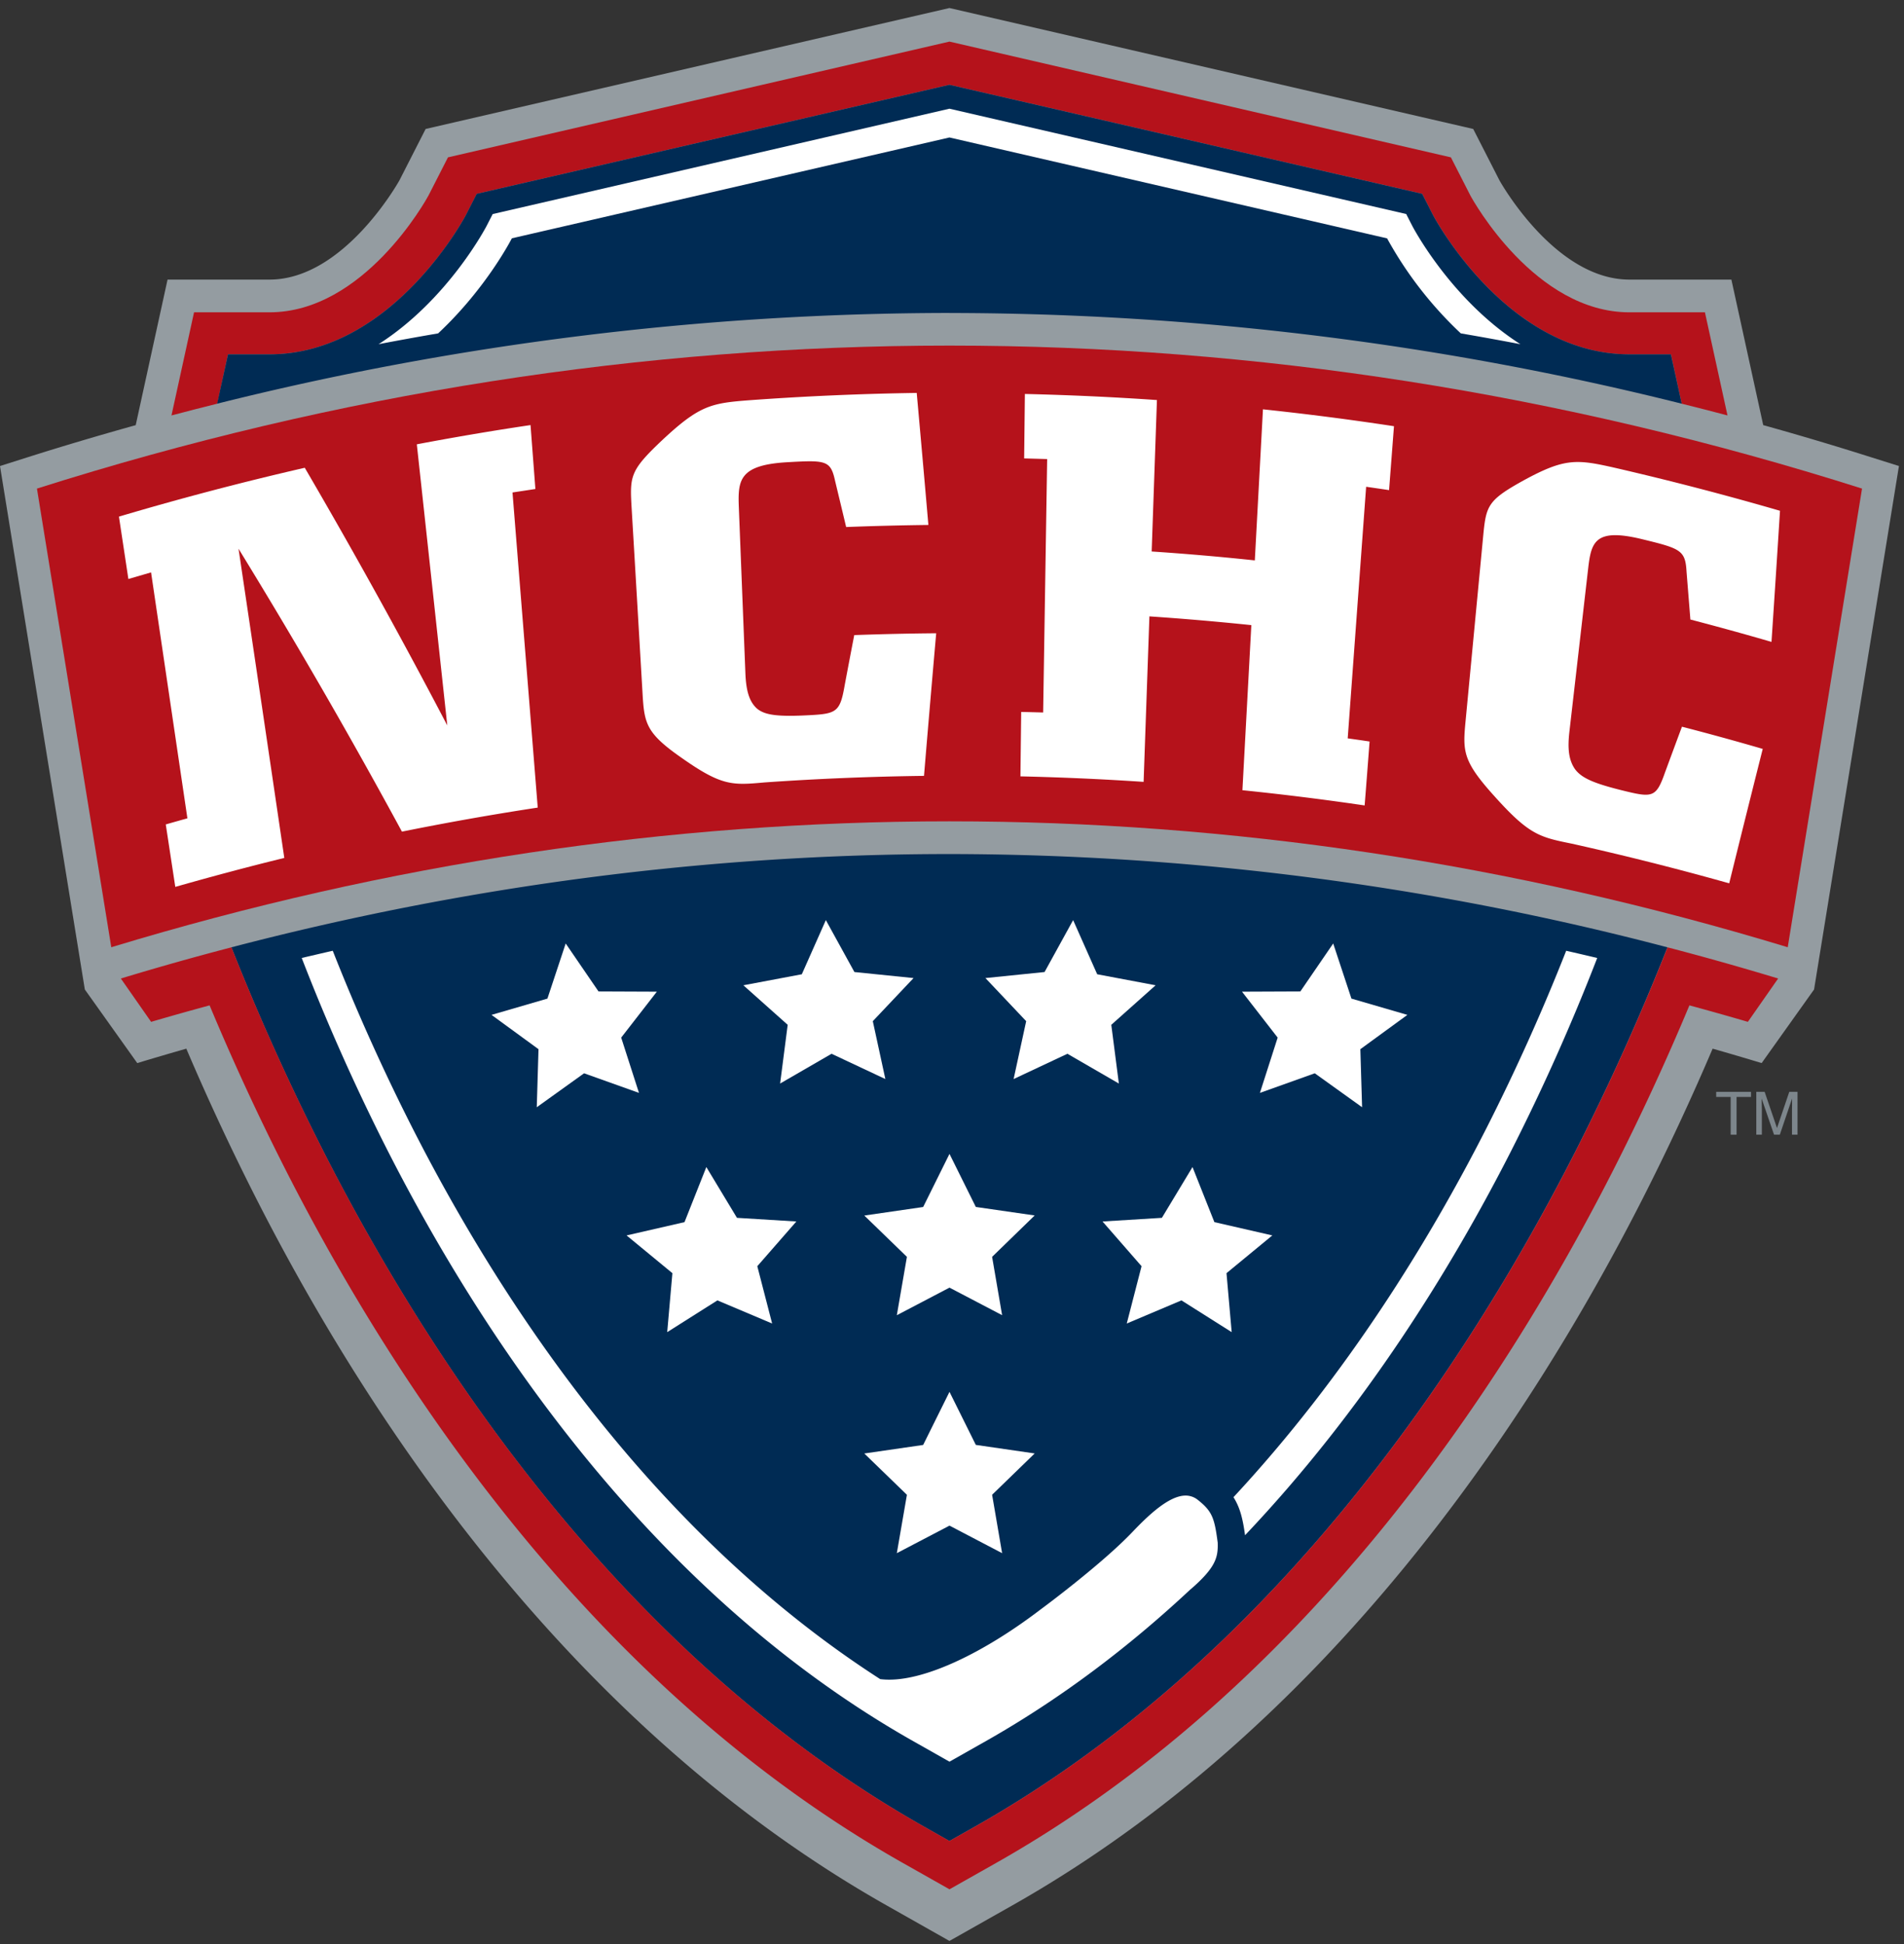
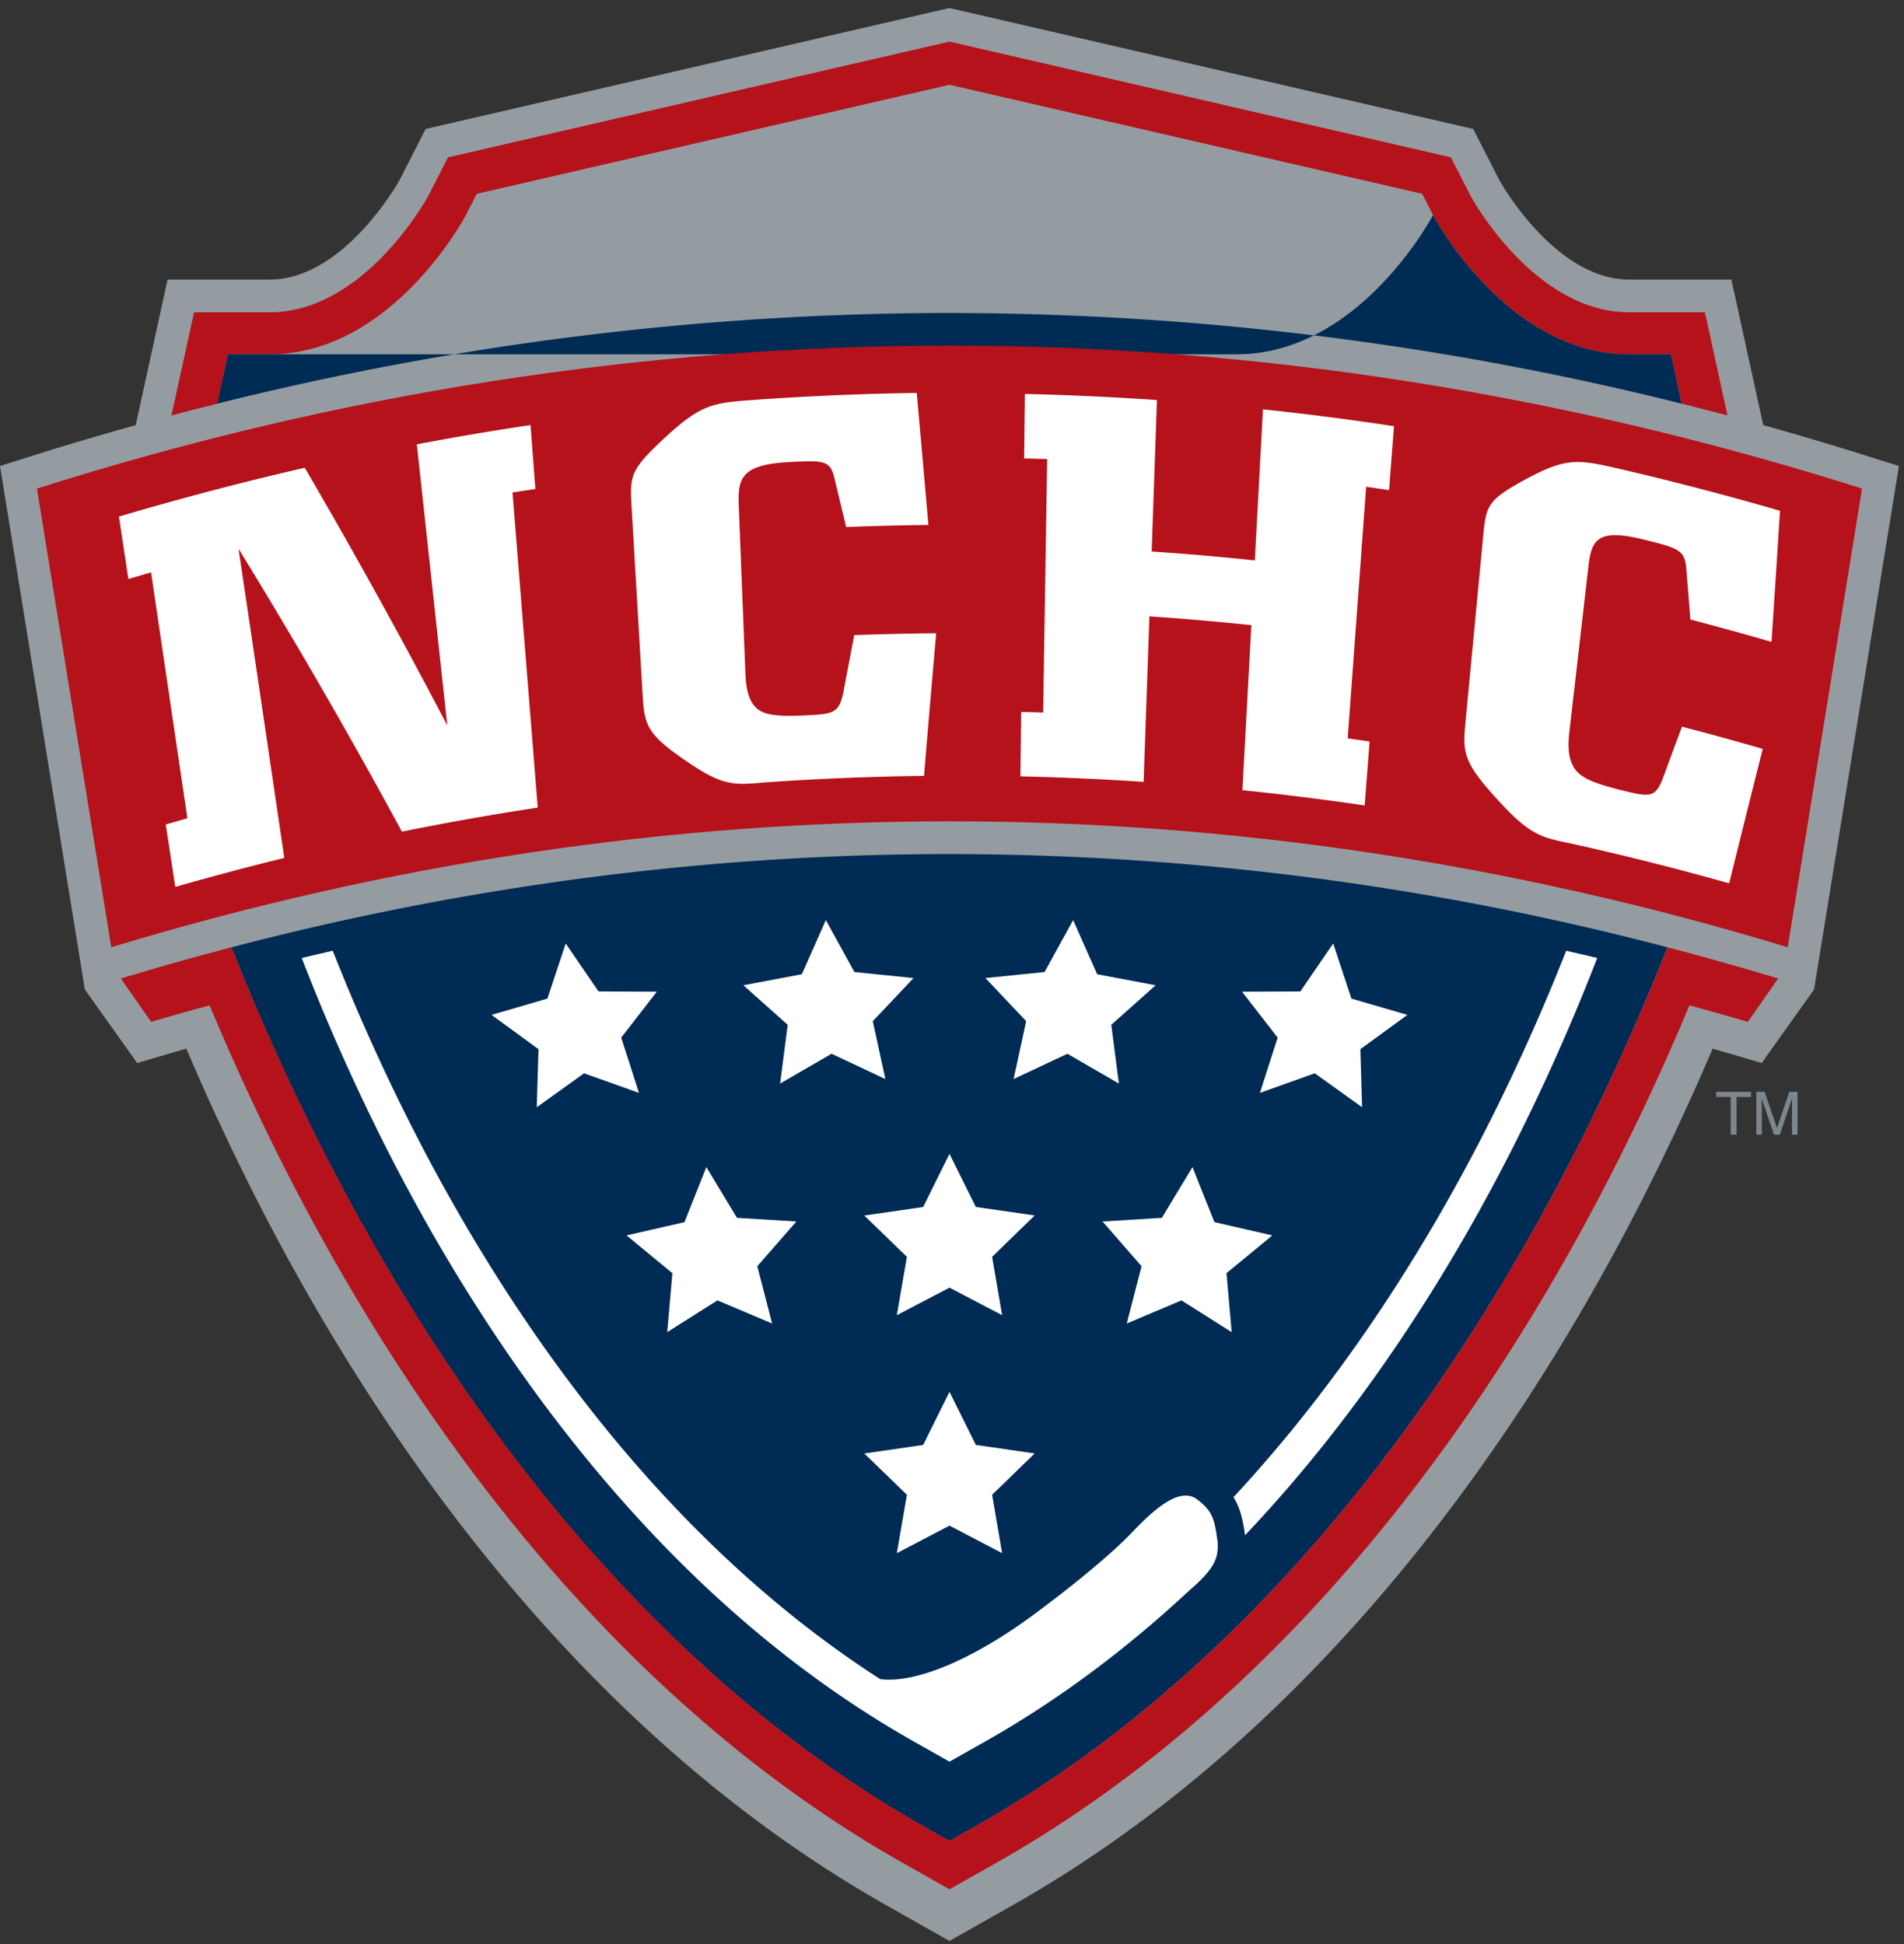
<svg xmlns="http://www.w3.org/2000/svg" width="47" height="48" viewBox="0 0 47 48">
  <rect x="0" y="0" width="47" height="48" fill="#333333" stroke="none" />
  <g>
    <g>
      <g>
        <g>
          <g>
            <path fill="#949ca1" d="M46.875 11.506l-.666-.21a77.675 77.675 0 0 0-2.684-.8l-.786-3.593H40.22c-1.814 0-3.151-2.352-3.207-2.452l-.647-1.267L23.437.198l-12.93 2.986-.646 1.267c-.056.1-1.393 2.452-3.207 2.452H4.136l-.786 3.594c-.898.25-1.793.515-2.685.798L0 11.506 2.094 24.43l1.294 1.817c.403-.122.807-.24 1.211-.356a60.602 60.602 0 0 0 1.735 3.718c2.817 5.536 7.804 13.055 15.56 17.439l1.543.873 1.544-.873c7.756-4.384 12.743-11.903 15.56-17.439a60.848 60.848 0 0 0 1.735-3.718c.404.115.808.234 1.21.356l1.294-1.817z" />
          </g>
        </g>
        <g>
          <path fill="#b5121b" d="M5.628 8.748h1.026c3.027 0 4.83-3.404 4.847-3.438l.268-.525 11.668-2.692h.001l11.669 2.692.267.525c.018.034 1.82 3.439 4.847 3.439h1.026l.266 1.218c.378.094.754.19 1.13.29l-.557-2.546H40.22c-2.326 0-3.86-2.765-3.922-2.88l-.483-.946-12.378-2.858-12.379 2.858-.483.946c-.062.115-1.596 2.88-3.922 2.88H4.79l-.557 2.546c.376-.1.753-.196 1.13-.29z" />
        </g>
        <g>
-           <path fill="#002b54" d="M23.437 7.728a74.66 74.66 0 0 1 18.076 2.239l-.267-1.219h-1.025c-3.027 0-4.83-3.404-4.847-3.438l-.268-.525-11.669-2.692-11.669 2.692-.268.525c-.017.034-1.82 3.438-4.847 3.438H5.628L5.36 9.967a74.66 74.66 0 0 1 18.076-2.24" />
+           <path fill="#002b54" d="M23.437 7.728a74.66 74.66 0 0 1 18.076 2.239l-.267-1.219h-1.025c-3.027 0-4.83-3.404-4.847-3.438c-.017.034-1.82 3.438-4.847 3.438H5.628L5.36 9.967a74.66 74.66 0 0 1 18.076-2.24" />
        </g>
        <g>
          <path fill="#002b54" d="M23.436 21.086c-5.935 0-11.884.775-17.724 2.303a59.52 59.52 0 0 0 2.273 5.04c2.702 5.31 7.467 12.511 14.823 16.669l.628.356.63-.356c7.355-4.158 12.12-11.36 14.822-16.669a59.49 59.49 0 0 0 2.273-5.04 69.99 69.99 0 0 0-17.725-2.303" />
        </g>
        <g>
          <path fill="#7d868c" d="M43.224 26.957v.126h-.357v.932h-.146v-.932h-.357v-.126z" />
        </g>
        <g>
          <path fill="#7d868c" d="M43.354 26.957h.206l.305.894.303-.894h.204v1.058h-.137v-.624c0-.022 0-.058.002-.108v-.16l-.302.892h-.143l-.306-.892v.032l.003.119.002.117v.624h-.137z" />
        </g>
        <g>
-           <path fill="#fff" d="M23.437 3.394l-10.802 2.49s-.624 1.23-1.82 2.347c-.49.084-.981.173-1.47.267 1.716-1.096 2.657-2.9 2.67-2.926l.147-.287 11.275-2.601 11.275 2.6.147.288c.013.026.954 1.83 2.672 2.926-.49-.094-.98-.183-1.471-.267a9.466 9.466 0 0 1-1.82-2.346z" />
-         </g>
+           </g>
        <g>
          <path fill="#b5121b" d="M44.13 23.387c-13.637-4.145-27.746-4.145-41.383 0L.912 12.063c14.831-4.707 30.22-4.707 45.052 0L44.13 23.387" />
        </g>
        <g>
          <path fill="#fff" d="M13.096 10.495l.12 1.578-.565.086.623 7.78a70.58 70.58 0 0 0-3.352.594 149.044 149.044 0 0 0-4.034-6.985c.379 2.543.755 5.087 1.13 7.634-.9.22-1.796.46-2.691.715l-.235-1.542a67.5 67.5 0 0 1 .534-.151l-.897-6.072-.56.163-.233-1.54a75.625 75.625 0 0 1 4.587-1.206 155.404 155.404 0 0 1 3.518 6.362c-.25-2.315-.5-4.628-.752-6.941.934-.177 1.87-.336 2.807-.475" />
        </g>
        <g>
          <path fill="#fff" d="M20.614 11.873c-.111-.515-.229-.516-1.214-.459-1.153.073-1.188.445-1.162 1.11l.162 4.098c.017.427.092.689.275.863.198.174.52.215 1.317.172.67-.035.747-.09.861-.75.077-.41.155-.818.234-1.227.674-.024 1.348-.04 2.023-.045a717.703 717.703 0 0 0-.301 3.521c-1.313.016-2.627.07-3.939.162-.788.071-1.05.091-2.023-.592-.909-.63-.943-.863-.987-1.624-.09-1.539-.18-3.078-.272-4.618-.042-.744-.02-.885.782-1.639.902-.84 1.192-.893 2.136-.964 1.374-.1 2.749-.16 4.123-.18.098 1.087.194 2.174.288 3.26-.677.008-1.354.025-2.03.051-.09-.38-.182-.76-.273-1.139" />
        </g>
        <g>
          <path fill="#fff" d="M34.41 10.523l-.121 1.578a78.23 78.23 0 0 0-.566-.083l-.455 6.212c.18.025.36.05.54.078-.04.526-.08 1.052-.122 1.578a69.172 69.172 0 0 0-3.017-.376l.22-4.076a70.623 70.623 0 0 0-2.516-.216l-.143 4.086a68.607 68.607 0 0 0-3.041-.136l.019-1.59c.18.003.361.008.542.013l.099-6.257-.568-.016.018-1.591c1.088.025 2.175.075 3.26.15l-.13 3.739c.85.057 1.698.13 2.546.22l.201-3.73c1.08.114 2.158.253 3.235.417" />
        </g>
        <g>
          <path fill="#fff" d="M41.632 14.112c-.031-.533-.147-.569-1.122-.806-1.141-.272-1.232.08-1.307.734l-.463 4.03c-.048.42-.015.697.138.919.168.227.477.36 1.266.55.662.16.747.13.96-.477.138-.374.276-.748.415-1.12.666.172 1.33.355 1.994.548a641.41 641.41 0 0 0-.828 3.319 72.71 72.71 0 0 0-3.894-.981c-.783-.159-1.044-.215-1.893-1.161-.795-.878-.792-1.115-.72-1.87l.436-4.581c.071-.738.114-.869 1.014-1.365 1.01-.549 1.303-.512 2.24-.3a75.51 75.51 0 0 1 4.071 1.06 793.49 793.49 0 0 1-.21 3.237 75.087 75.087 0 0 0-2.002-.552l-.095-1.184" />
        </g>
        <g>
          <path fill="#b5121b" d="M41.163 23.39a59.547 59.547 0 0 1-2.273 5.04c-2.702 5.308-7.468 12.51-14.823 16.668l-.629.355-.628-.355c-7.356-4.158-12.121-11.36-14.823-16.669a59.582 59.582 0 0 1-2.274-5.04 72.35 72.35 0 0 0-2.73.77l.747 1.07c.48-.141.962-.276 1.444-.407a60.266 60.266 0 0 0 1.884 4.076C9.824 34.335 14.714 41.715 22.295 46l1.143.646L24.581 46c7.582-4.285 12.47-11.665 15.238-17.102a60.065 60.065 0 0 0 1.884-4.076c.482.131.963.266 1.443.407l.747-1.07a72.345 72.345 0 0 0-2.73-.77" />
        </g>
        <g>
          <path fill="#fff" d="M38.661 23.474a50.985 50.985 0 0 1-1.981 4.405c-1.399 2.748-3.444 6.087-6.232 9.086.166.26.232.547.286.939 2.955-3.116 5.106-6.615 6.565-9.482a51.704 51.704 0 0 0 2.128-4.77c-.255-.06-.51-.12-.766-.178" />
        </g>
        <g>
          <path fill="#fff" d="M30.059 38.088c-.079-.602-.133-.771-.483-1.05a.478.478 0 0 0-.31-.113c-.406 0-.913.48-1.31.897-.751.79-2.207 1.87-2.268 1.914-1.424 1.086-2.82 1.734-3.735 1.734-.067 0-.132-.003-.195-.01l-.03-.003c-5.642-3.631-9.363-9.316-11.532-13.578a51.057 51.057 0 0 1-1.982-4.405c-.255.058-.51.118-.766.178a51.777 51.777 0 0 0 2.128 4.77c2.36 4.635 6.526 10.926 12.98 14.574l.882.499.882-.499c1.883-1.064 3.57-2.355 5.075-3.763l.011-.007c.611-.533.664-.782.653-1.138" />
        </g>
        <g>
          <path fill="#fff" d="M23.438 28.489l.65 1.31 1.453.21-1.051 1.022.247 1.44-1.299-.68-1.3.681.249-1.441-1.052-1.02 1.453-.211z" />
        </g>
        <g>
          <path fill="#fff" d="M23.438 34.364l.65 1.31 1.453.211-1.051 1.02.247 1.442-1.299-.68-1.3.68.249-1.441-1.052-1.02 1.453-.211z" />
        </g>
        <g>
          <path fill="#fff" d="M17.436 28.814l-.539 1.36-1.43.328 1.131.932-.128 1.456 1.239-.784 1.351.571-.366-1.415.964-1.104-1.466-.09z" />
        </g>
        <g>
          <path fill="#fff" d="M20.386 22.717l.705 1.282 1.46.149-1.006 1.064.31 1.429-1.328-.624-1.27.735.187-1.45-1.094-.976 1.443-.272z" />
        </g>
        <g>
          <path fill="#fff" d="M13.964 23.294l.81 1.184 1.44.006-.88 1.134.439 1.365-1.355-.484-1.168.838.043-1.433-1.16-.847 1.38-.402z" />
        </g>
        <g>
          <path fill="#fff" d="M29.437 28.814l.54 1.36 1.43.328-1.131.932.128 1.456-1.24-.784-1.35.571.365-1.415-.963-1.104 1.465-.09z" />
        </g>
        <g>
          <path fill="#fff" d="M26.49 22.717l-.705 1.282-1.46.149 1.006 1.064-.31 1.429 1.328-.624 1.27.735-.187-1.45 1.094-.976-1.442-.272z" />
        </g>
        <g>
          <path fill="#fff" d="M32.91 23.294l-.811 1.184-1.44.006.88 1.134-.438 1.365 1.354-.484 1.168.838-.043-1.433 1.161-.847-1.381-.402z" />
        </g>
      </g>
    </g>
  </g>
</svg>